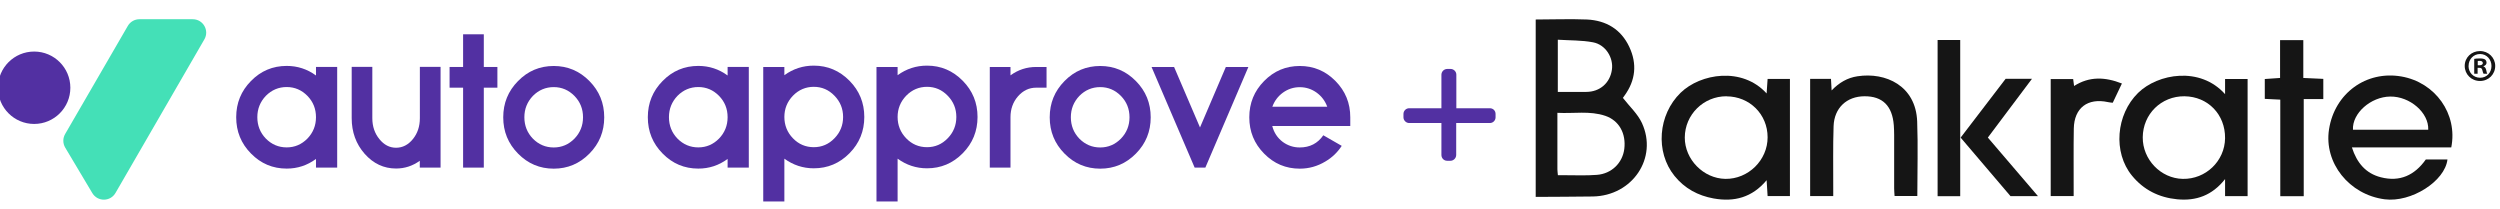
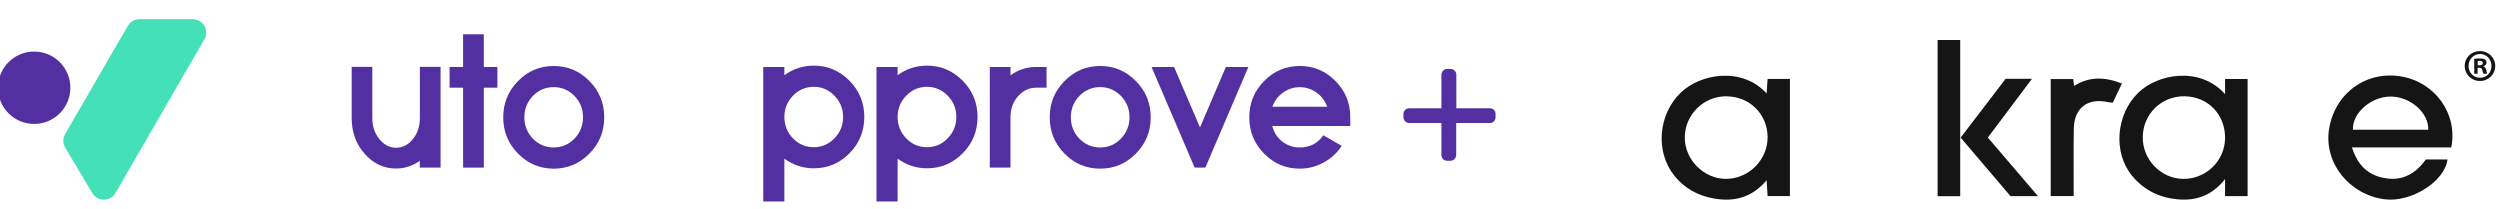
<svg xmlns="http://www.w3.org/2000/svg" id="_Слой_1" data-name="Слой 1" viewBox="0 0 355 29.61">
  <defs>
    <style>
      .cls-1 {
        fill: #151515;
      }

      .cls-2 {
        fill: #44e0b7;
      }

      .cls-3 {
        fill: #5230a2;
      }
    </style>
  </defs>
  <g>
-     <path class="cls-3" d="m47.88,23.8h-3.01v-1.23c-1.25.92-2.63,1.37-4.16,1.37-1.98,0-3.67-.71-5.07-2.14-1.4-1.42-2.1-3.13-2.1-5.15s.7-3.73,2.1-5.15c1.4-1.43,3.09-2.14,5.07-2.14,1.53,0,2.92.45,4.16,1.36v-1.22h3.01v14.29Zm-7.17-2.87c1.14,0,2.12-.42,2.94-1.25.81-.84,1.22-1.85,1.22-3.04s-.41-2.2-1.22-3.03c-.82-.83-1.8-1.25-2.94-1.25s-2.14.42-2.96,1.25c-.8.84-1.21,1.85-1.21,3.03s.4,2.2,1.21,3.04c.82.83,1.81,1.25,2.96,1.25Z" />
    <path class="cls-3" d="m62.55,23.8h-2.94v-.97c-1.03.74-2.15,1.1-3.37,1.1-1.74,0-3.23-.7-4.46-2.09-1.23-1.4-1.84-3.09-1.84-5.06v-7.28h2.93v7.28c0,1.16.33,2.15,1,2.97.66.82,1.45,1.23,2.37,1.23s1.73-.41,2.39-1.23c.66-.81.99-1.8.99-2.96v-7.29h2.94v14.29Z" />
    <path class="cls-3" d="m68.7,9.51h1.93v2.94h-1.93v11.35h-2.94v-11.35h-1.92v-2.94h1.92v-4.64h2.94v4.64Z" />
    <path class="cls-3" d="m78.63,9.37c1.97,0,3.66.71,5.07,2.14,1.4,1.42,2.1,3.13,2.1,5.15s-.7,3.73-2.1,5.15c-1.41,1.43-3.1,2.14-5.07,2.14s-3.67-.71-5.07-2.14c-1.4-1.42-2.1-3.13-2.1-5.15s.7-3.73,2.1-5.15c1.4-1.43,3.09-2.14,5.07-2.14Zm0,11.57c1.14,0,2.12-.42,2.94-1.25.81-.84,1.22-1.85,1.22-3.04s-.41-2.2-1.22-3.03c-.82-.83-1.8-1.25-2.94-1.25s-2.14.42-2.96,1.25c-.8.84-1.21,1.85-1.21,3.03s.4,2.2,1.21,3.04c.82.83,1.81,1.25,2.96,1.25Z" />
-     <path class="cls-3" d="m106.33,23.8h-3.01v-1.23c-1.25.92-2.63,1.37-4.16,1.37-1.98,0-3.67-.71-5.07-2.14-1.4-1.42-2.1-3.13-2.1-5.15s.7-3.73,2.1-5.15c1.4-1.43,3.09-2.14,5.07-2.14,1.53,0,2.92.45,4.16,1.36v-1.22h3.01v14.29Zm-7.17-2.87c1.14,0,2.12-.42,2.94-1.25.81-.84,1.22-1.85,1.22-3.04s-.41-2.2-1.22-3.03c-.82-.83-1.8-1.25-2.94-1.25s-2.14.42-2.96,1.25c-.8.84-1.21,1.85-1.21,3.03s.4,2.2,1.21,3.04c.82.83,1.81,1.25,2.96,1.25Z" />
    <path class="cls-3" d="m115.56,9.32c1.97,0,3.66.72,5.07,2.15,1.4,1.42,2.1,3.13,2.1,5.14s-.7,3.73-2.1,5.15c-1.41,1.43-3.1,2.14-5.07,2.14-1.54,0-2.93-.46-4.18-1.37v6.08h-3V9.51h3v1.17c1.25-.91,2.64-1.36,4.18-1.36Zm0,11.58c1.14,0,2.12-.42,2.93-1.26.82-.84,1.23-1.85,1.23-3.03s-.41-2.18-1.23-3.02c-.81-.84-1.79-1.26-2.93-1.26s-2.14.42-2.96,1.26c-.81.84-1.22,1.85-1.22,3.02s.41,2.2,1.22,3.03c.81.84,1.8,1.26,2.96,1.26Z" />
    <path class="cls-3" d="m131.64,9.32c1.97,0,3.66.72,5.07,2.15,1.4,1.42,2.1,3.13,2.1,5.14s-.7,3.73-2.1,5.15c-1.41,1.43-3.1,2.14-5.07,2.14-1.54,0-2.93-.46-4.18-1.37v6.08h-3V9.51h3v1.17c1.25-.91,2.64-1.36,4.18-1.36Zm0,11.58c1.14,0,2.12-.42,2.93-1.26.82-.84,1.23-1.85,1.23-3.03s-.41-2.18-1.23-3.02c-.81-.84-1.79-1.26-2.93-1.26s-2.14.42-2.96,1.26c-.81.84-1.22,1.85-1.22,3.02s.41,2.2,1.22,3.03c.81.84,1.8,1.26,2.96,1.26Z" />
    <path class="cls-3" d="m143.49,10.7c1.1-.8,2.31-1.19,3.64-1.19h1.48v2.94h-1.48c-1,0-1.86.41-2.58,1.23-.71.82-1.06,1.81-1.06,2.96v7.16h-2.94v-14.29h2.94v1.19Z" />
    <path class="cls-3" d="m156.23,9.37c1.97,0,3.66.71,5.07,2.14,1.4,1.42,2.1,3.13,2.1,5.15s-.7,3.73-2.1,5.15c-1.41,1.43-3.1,2.14-5.07,2.14s-3.67-.71-5.07-2.14c-1.4-1.42-2.1-3.13-2.1-5.15s.7-3.73,2.1-5.15c1.4-1.43,3.09-2.14,5.07-2.14Zm0,11.57c1.14,0,2.12-.42,2.94-1.25.81-.84,1.22-1.85,1.22-3.04s-.41-2.2-1.22-3.03c-.82-.83-1.8-1.25-2.94-1.25s-2.14.42-2.96,1.25c-.8.84-1.21,1.85-1.21,3.03s.4,2.2,1.21,3.04c.82.83,1.81,1.25,2.96,1.25Z" />
    <path class="cls-3" d="m169.64,23.8l-6.12-14.29h3.2l3.68,8.59,3.67-8.59h3.2l-6.11,14.29h-1.53Z" />
    <path class="cls-3" d="m190.52,20.72c-.6.92-1.37,1.66-2.33,2.22-1.12.67-2.32,1.01-3.62,1.01-1.98,0-3.67-.71-5.07-2.14-1.4-1.42-2.1-3.13-2.1-5.15s.7-3.73,2.1-5.15c1.4-1.43,3.09-2.14,5.07-2.14s3.66.71,5.07,2.14c1.4,1.42,2.1,3.13,2.1,5.15v1.23h-11.08c.24.94.74,1.7,1.5,2.27.72.52,1.52.78,2.4.78,1.44,0,2.56-.58,3.35-1.73l2.61,1.5Zm-2.05-5.56c-.3-.82-.8-1.49-1.5-2-.72-.52-1.52-.78-2.4-.78s-1.68.26-2.4.78c-.7.51-1.2,1.18-1.5,2h7.81Z" />
    <path class="cls-2" d="m19.8,2.73h7.57c1.47,0,2.39,1.59,1.65,2.86l-12.62,21.81c-.73,1.26-2.54,1.27-3.29.02l-3.85-6.46c-.35-.59-.36-1.33-.01-1.93L18.15,3.68c.34-.59.97-.95,1.65-.95Z" />
    <circle class="cls-3" cx="4.85" cy="12.46" r="5.14" />
  </g>
  <path class="cls-3" d="m212.37,16.18v.48c0,.44-.35.81-.81.81h-4.78v4.53c0,.46-.38.83-.81.83h-.48c-.46,0-.81-.37-.81-.83v-4.53h-4.58c-.44,0-.81-.38-.81-.81v-.48c0-.46.38-.81.81-.81h4.58v-4.77c.01-.44.37-.81.83-.81h.48c.44,0,.81.37.81.81v4.77s4.76,0,4.76,0c.46,0,.81.35.81.81Z" />
  <g>
    <g>
-       <path class="cls-1" d="m218.06,2.77c2.43,0,4.86-.1,7.29,0,2.72.13,4.84,1.39,6.01,3.89,1.13,2.41.9,4.75-.69,6.93-.12.17-.24.34-.22.31.96,1.23,2.1,2.27,2.7,3.56,2.3,4.97-1.35,10.35-6.97,10.44-2.7.04-5.4.04-8.11.06V2.77Zm3.15,22.11c.4,0,.7,0,1,0,1.52,0,3.04.07,4.55-.05,2.1-.16,3.64-1.7,3.89-3.68.27-2.2-.74-4.03-2.69-4.7-2.21-.75-4.48-.3-6.81-.43,0,2.78,0,5.4,0,8.02,0,.24.04.47.07.83Zm0-11.83c1.4,0,2.72,0,4.05,0,1.92-.01,3.36-1.26,3.63-3.14.25-1.7-.88-3.56-2.67-3.9-1.61-.31-3.29-.26-5.01-.37v7.41Z" />
      <path class="cls-1" d="m315.96,13.37v-2.15h3.2v16.63h-3.2v-2.42c-1.85,2.35-4.13,3.12-6.79,2.87-2.59-.25-4.77-1.33-6.43-3.36-2.71-3.3-2.27-8.67.87-11.75,2.8-2.74,8.8-3.8,12.35.18Zm0,6.26c.04-3.37-2.43-5.92-5.76-5.96-3.3-.03-5.9,2.52-5.93,5.82-.03,3.16,2.56,5.85,5.68,5.91,3.26.07,5.97-2.53,6.01-5.77Z" />
      <path class="cls-1" d="m250.86,13.26c.05-.78.09-1.4.14-2.05h3.17v16.63h-3.17c-.04-.68-.09-1.36-.14-2.25-2.07,2.48-4.63,3.11-7.53,2.59-2.23-.4-4.12-1.43-5.55-3.2-2.76-3.41-2.33-8.7.87-11.81,2.82-2.74,8.75-3.72,12.22.11Zm-5.7.41c-3.26-.01-5.91,2.61-5.92,5.86-.01,3.11,2.65,5.82,5.76,5.87,3.25.05,6.01-2.66,6-5.91,0-3.26-2.55-5.8-5.84-5.81Z" />
      <path class="cls-1" d="m348.09,20.93h-14.12c.7,2.19,1.96,3.69,4.1,4.24,2.7.7,4.81-.28,6.4-2.53h3.07c-.36,3.11-5.16,6.14-8.91,5.66-5.05-.65-8.65-5.17-7.91-9.93.79-5.11,5.27-8.38,10.28-7.51,4.81.84,8.02,5.31,7.08,10.07Zm-3.28-2.51c.1-2.42-2.61-4.75-5.4-4.71-2.76.03-5.42,2.38-5.29,4.71h10.69Z" />
-       <path class="cls-1" d="m257.04,11.2h2.96c.03.52.05.99.09,1.64,1.08-1.12,2.26-1.8,3.68-2.01,3.98-.61,8.28,1.33,8.47,6.42.13,3.49.02,6.99.02,10.58h-3.23c-.02-.38-.06-.73-.06-1.08,0-2.54,0-5.07,0-7.61,0-.45-.02-.91-.05-1.36-.21-2.75-1.6-4.13-4.17-4.11-2.51.01-4.29,1.65-4.38,4.24-.1,2.9-.04,5.8-.05,8.69,0,.39,0,.77,0,1.24h-3.28V11.2Z" />
-       <path class="cls-1" d="m323.8,27.85v-13.7c-.76-.04-1.45-.07-2.2-.11v-2.82c.67-.05,1.35-.09,2.17-.15v-5.37h3.3v5.37c1,.05,1.89.09,2.84.13v2.87h-2.78v13.79h-3.33Z" />
      <path class="cls-1" d="m301.31,11.86c-.47.98-.88,1.85-1.3,2.73-.27-.03-.47-.04-.67-.09-2.89-.63-4.81.82-4.86,3.76-.05,2.81-.01,5.62-.02,8.43,0,.36,0,.72,0,1.15h-3.26V11.23h3.19c.04.3.08.59.13.98,2.16-1.38,4.38-1.3,6.8-.35Z" />
      <path class="cls-1" d="m278.35,27.86h-3.21V5.68h3.21v22.18Z" />
      <path class="cls-1" d="m282.27,19.53c2.37,2.77,4.69,5.47,7.12,8.32h-3.9c-2.3-2.7-4.65-5.45-7.08-8.31,2.14-2.8,4.26-5.57,6.39-8.35h3.74c-2.15,2.86-4.18,5.57-6.27,8.35Z" />
    </g>
    <path class="cls-1" d="m354.32,9.36c0,1.2-.94,2.14-2.16,2.14s-2.17-.94-2.17-2.14.96-2.11,2.17-2.11,2.16.94,2.16,2.11Zm-3.79,0c0,.94.69,1.68,1.65,1.68s1.61-.75,1.61-1.67-.68-1.7-1.62-1.7-1.63.76-1.63,1.68Zm1.3,1.11h-.49v-2.11c.19-.04.46-.06.81-.06.4,0,.58.06.73.15.12.09.21.26.21.46,0,.23-.18.41-.44.49v.03c.21.08.32.23.39.51.06.32.1.45.15.53h-.53c-.06-.08-.1-.27-.17-.51-.04-.23-.17-.33-.44-.33h-.23v.85Zm.01-1.2h.23c.27,0,.49-.09.49-.31,0-.19-.14-.32-.45-.32-.13,0-.22.01-.27.03v.6Z" />
  </g>
</svg>